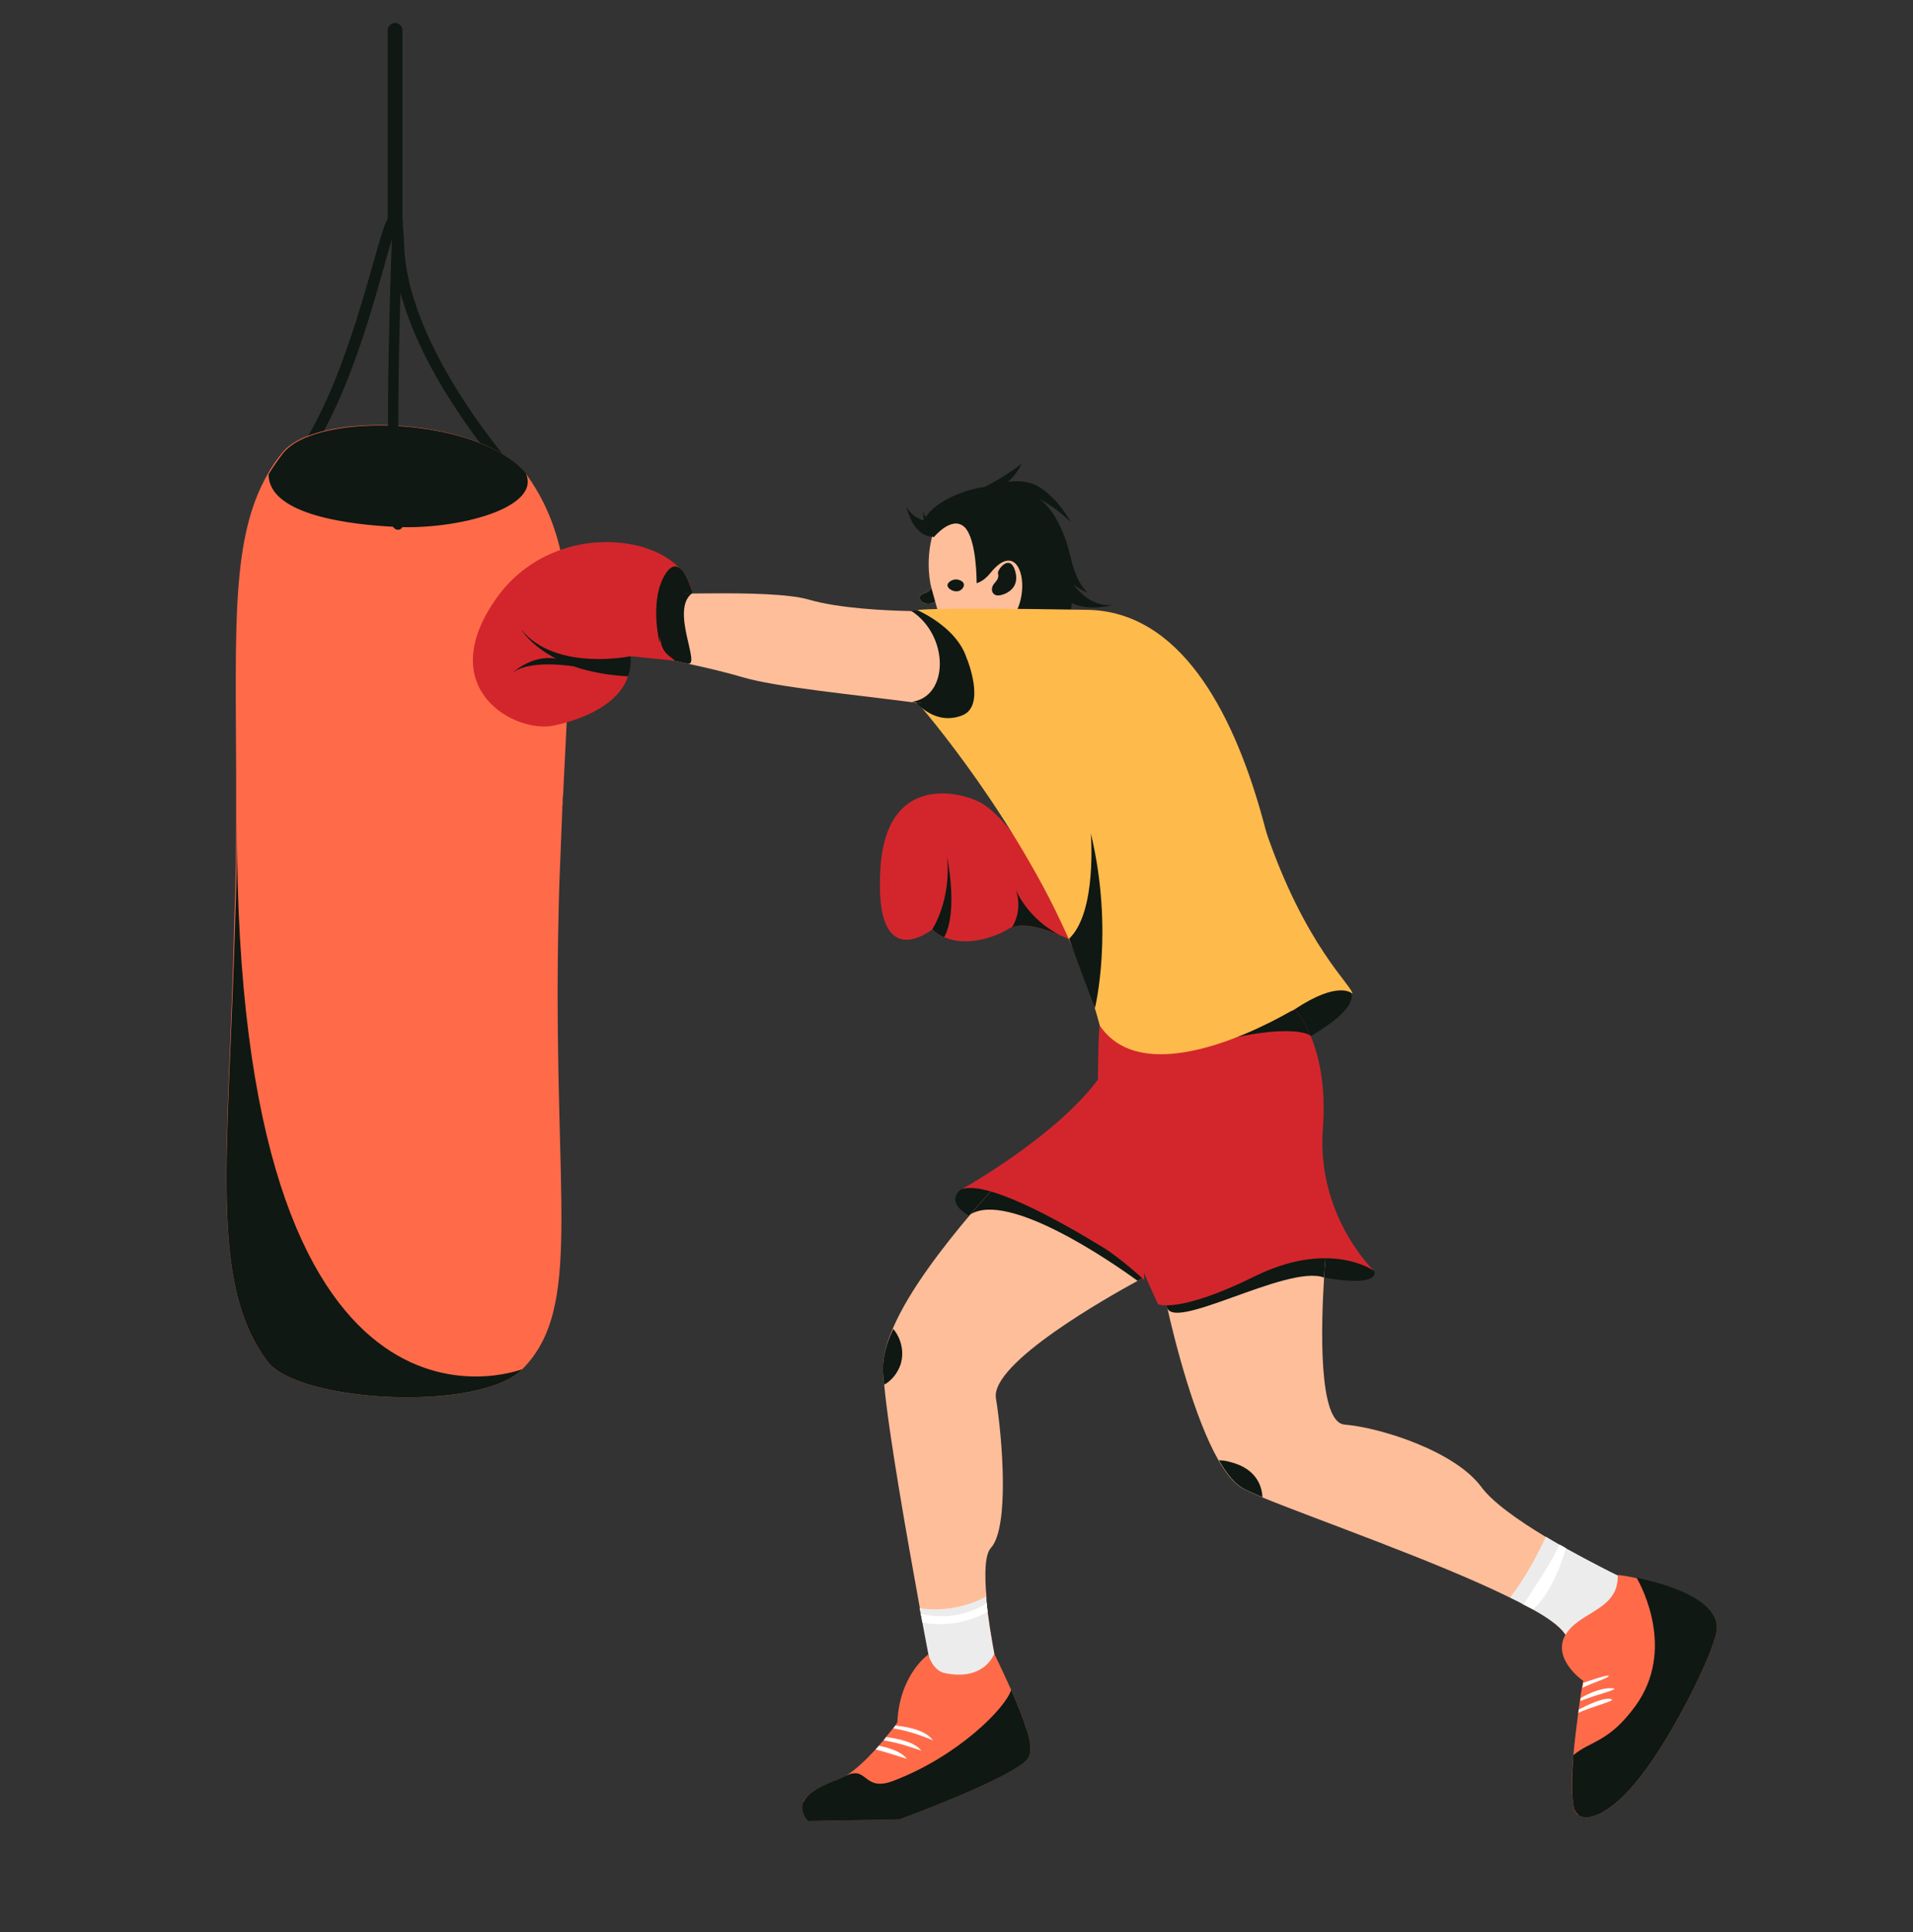
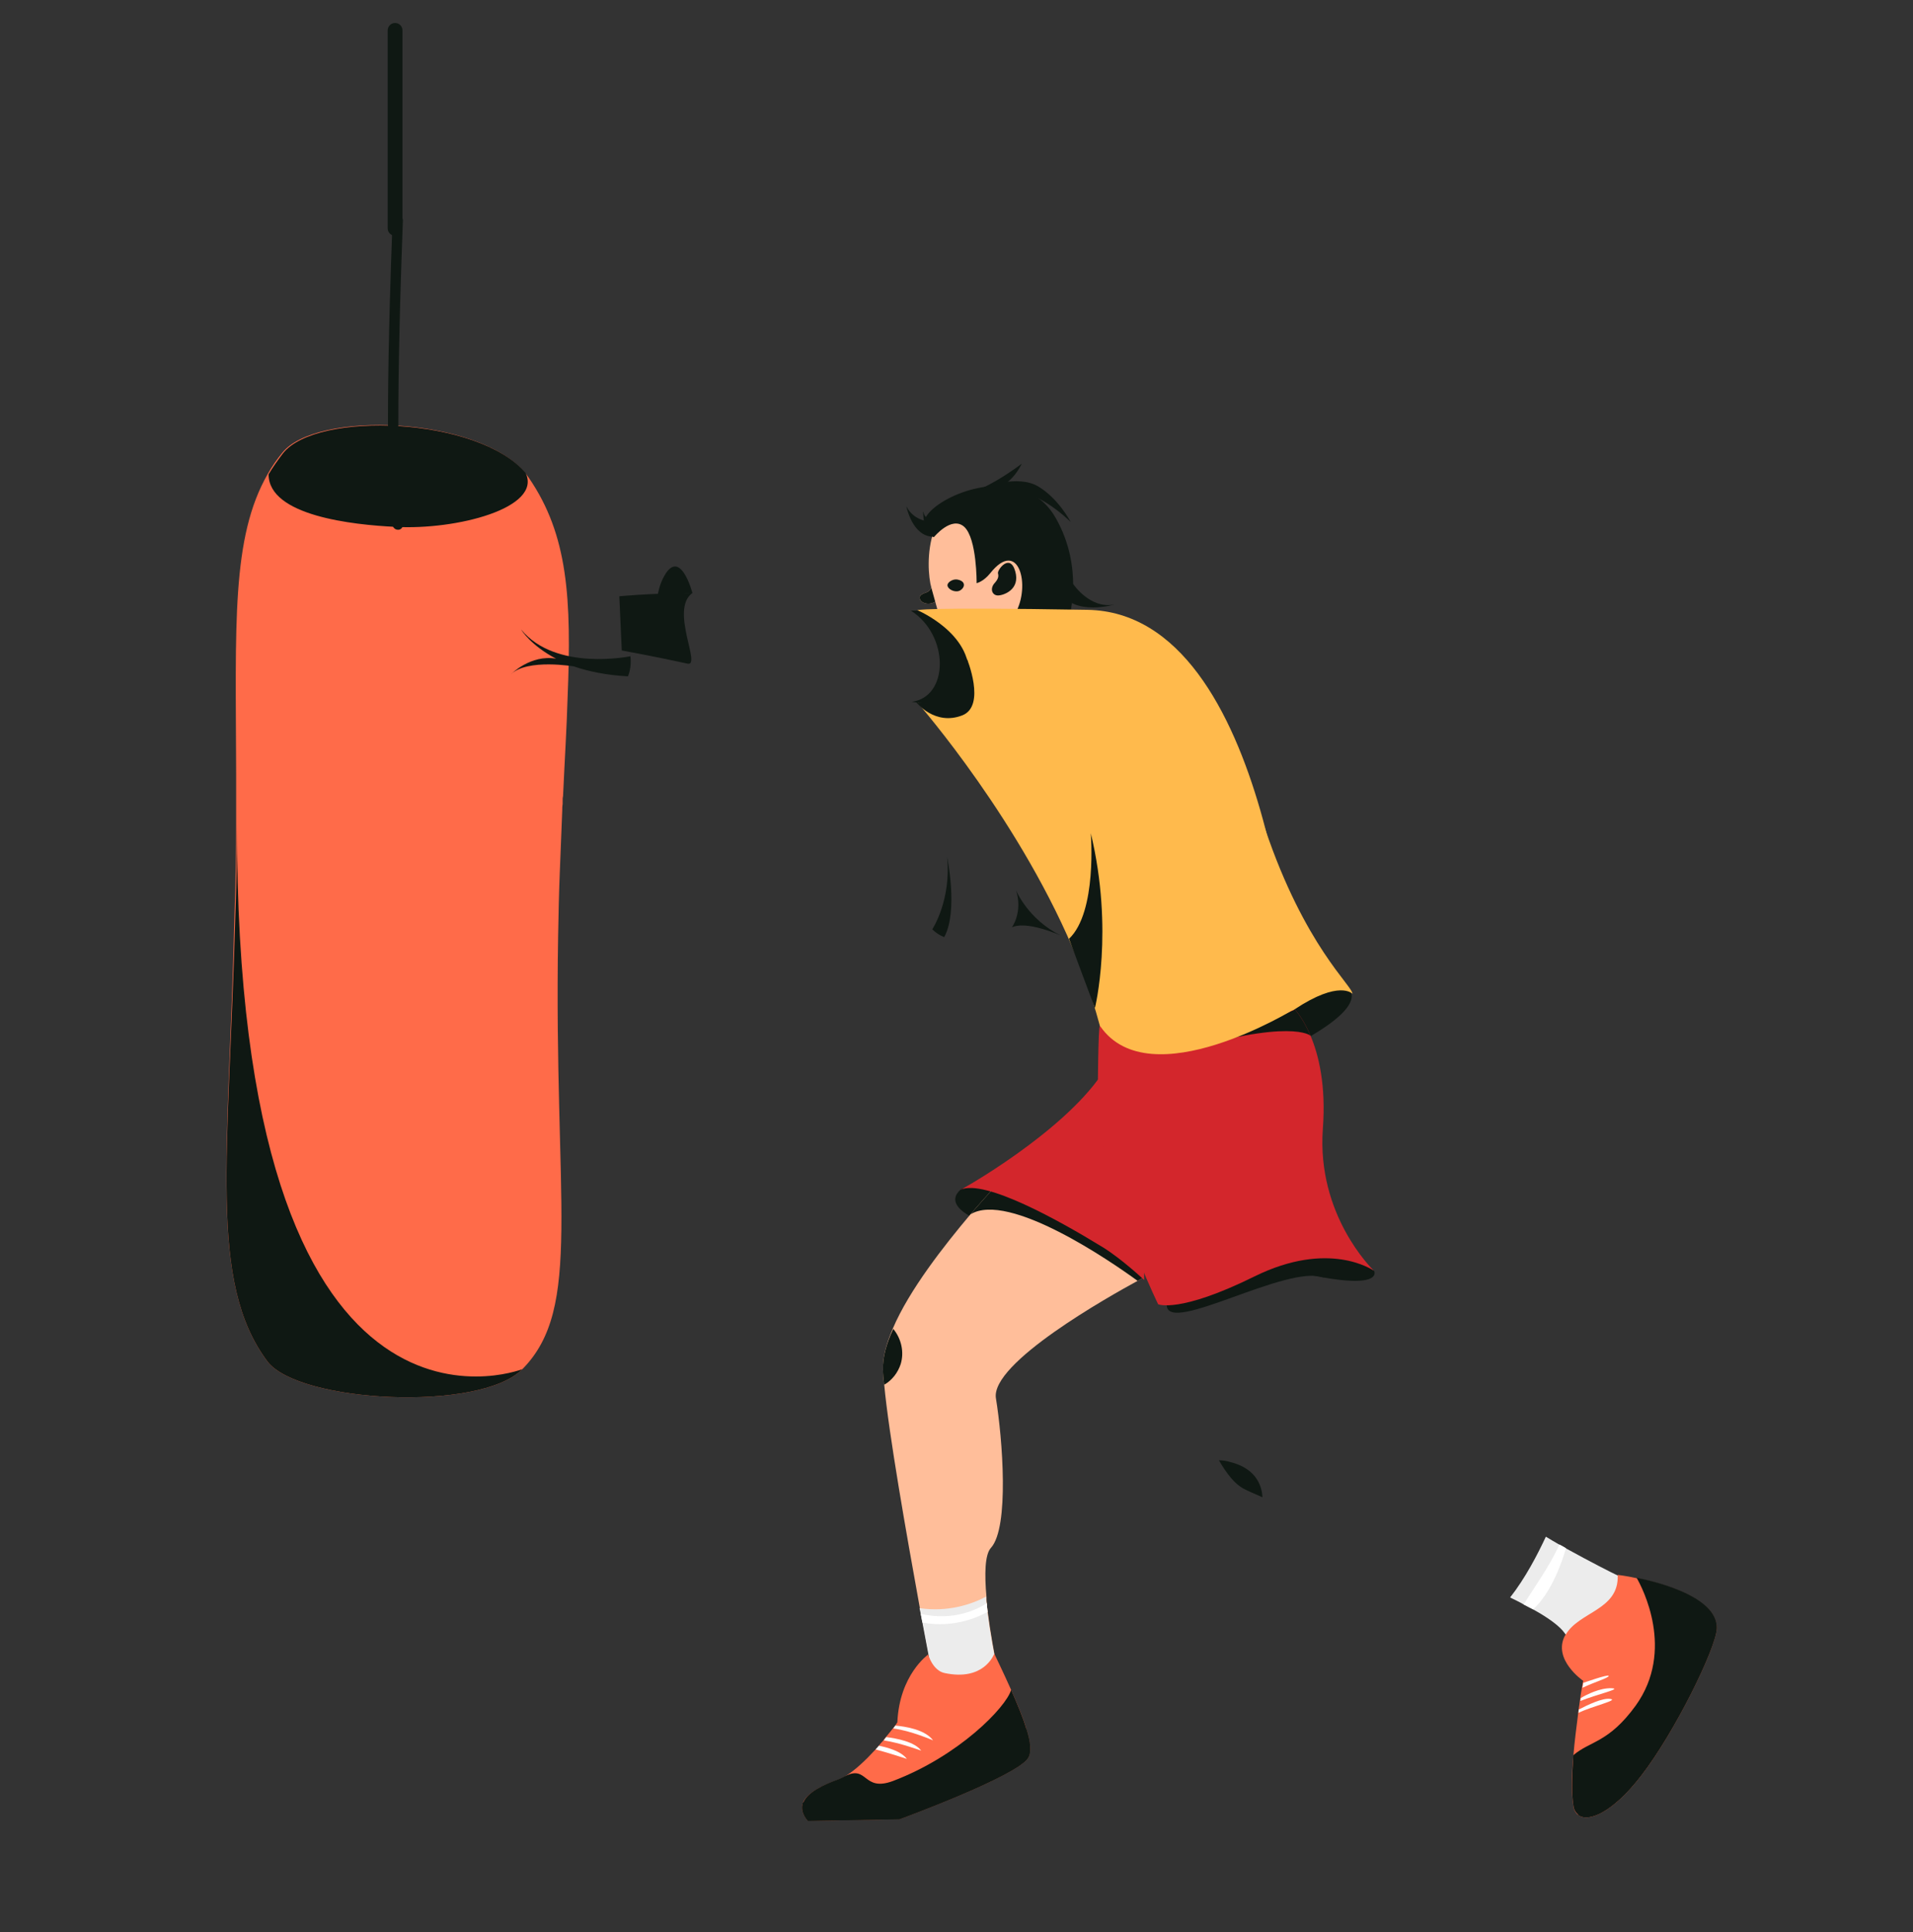
<svg xmlns="http://www.w3.org/2000/svg" version="1.1" id="Layer_1" x="0px" y="0px" viewBox="0 0 465.8 470.5" style="enable-background:new 0 0 465.8 470.5;" xml:space="preserve">
  <rect x="0" y="0" width="465.8" height="470.5" fill="#333333" stroke="none" />
  <style type="text/css">
	.st0{fill:#0F1813;}
	.st1{fill:#FF6B49;}
	.st2{fill:#FFBE9A;}
	.st3{fill:#D3262C;}
	.st4{fill:#ECECEC;}
	.st5{fill:#FFBA4C;}
	.st6{fill:#FFFFFF;}
</style>
  <g>
    <g>
      <g>
-         <path class="st0" d="M64.8,121.6c0.3,0,0.6-0.1,0.9-0.3c15-10.8,23.4-40.6,27.9-56.7c0.7-2.5,1.4-5,2-6.9c0,0.6,0.1,1.4,0.1,2.2     c1,27.7,29.7,58.4,30.9,59.7c0.5,0.5,1.3,0.6,1.9,0.1c0.6-0.4,0.6-1.2,0.2-1.7c-0.3-0.3-29.3-31.3-30.3-58.2     c-0.2-6-0.6-7.4-2.2-7.5c-1.9-0.2-2.3,1.2-5.3,11.7c-4.5,15.8-12.7,45.1-27,55.4c-0.6,0.4-0.7,1.2-0.2,1.7     C64,121.4,64.4,121.6,64.8,121.6z" />
-       </g>
+         </g>
      <g>
        <path class="st1" d="M65.1,331.5c7.6,10.1,51.8,12.4,62.1,1.9c0,0,0,0,0,0c14.8-15,7.6-40.6,8.7-105.6c0.1-5.4,0.2-10.5,0.4-15.3     c0.2-5.3,0.4-10.3,0.6-15.1c0-0.5,0-1.1,0.1-1.6c0-0.3,0-0.6,0-0.9c0-0.4,0-0.7,0.1-1.1c0.4-8.8,0.9-16.7,1.1-23.8     c1-24.4,0.1-39.7-9.4-53.6c-0.3-0.4-0.6-0.9-1-1.3c-11.5-13.7-50.9-15.2-59.1-4.8c-1.3,1.6-2.5,3.3-3.5,5.1     c-8.9,15.5-7.8,36.6-7.7,73.3c0,0.1,0,0.2,0,0.4c0,3.1,0,6.3,0,9.6c0,0.6,0,1.2,0,1.7c0,6.9-0.1,14.4-0.4,22.4     C55.7,281.9,50.7,312.2,65.1,331.5z" />
        <path class="st0" d="M65.4,115.5c0,10.1,20.5,12.3,30.9,12.8c14.9,0.8,35.7-4.6,31.7-13.1c-11.5-13.7-50.9-15.2-59.1-4.8     C67.6,112.1,66.4,113.8,65.4,115.5z" />
      </g>
      <path class="st0" d="M65.1,331.5c7.6,10.1,51.8,12.4,62.1,1.9c-1.1,0.4-69.8,26.3-69.5-132.9c0,6.9-0.1,14.4-0.4,22.4    C55.7,281.9,50.7,312.2,65.1,331.5z" />
      <g>
        <path class="st0" d="M96.9,129c0.1,0,0.1,0,0.2,0c0.7-0.1,1.1-0.8,1-1.4c-2.5-13.7,0-73.3,0-73.9c0-0.7-0.5-1.2-1.2-1.3     c-0.7,0-1.2,0.5-1.3,1.2c-0.1,2.5-2.5,60.5,0,74.4C95.8,128.6,96.3,129,96.9,129z" />
      </g>
    </g>
    <g>
      <path class="st0" d="M96.2,57.4c1,0,1.8-0.8,1.8-1.8V7.4c0-1-0.8-1.8-1.8-1.8c-1,0-1.8,0.8-1.8,1.8v48.2    C94.4,56.6,95.2,57.4,96.2,57.4z" />
    </g>
  </g>
  <g>
    <path class="st2" d="M227.1,140.8c0,0,0.2,2.8-1.4,3.4c-1.1,0.4-2.2,0.8-1.6,1.9c0.5,0.9,2.1,1.2,3.3,0.6s1.6-2.6,1.6-2.6   L227.1,140.8z" />
    <path class="st0" d="M227.1,140.8c0,0,0.2,2.8-1.4,3.4c-1.1,0.4-2.2,0.8-1.6,1.9c0.5,0.9,2.1,1.2,3.3,0.6s1.6-2.6,1.6-2.6   L227.1,140.8z" />
    <path class="st2" d="M260.1,153.9c0,0-0.3-30.3-17.8-32.9c-17.5-2.5-17,17-15.5,22.2c1.5,5.2,4.7,17.4,4.7,17.4L260.1,153.9z" />
    <path class="st0" d="M260.4,150c-0.2,0-14.9,2.4-13.2-0.6c3.9-6.8,0.8-18.5-6.1-9.8c-1.7,2.1-3.3,2.4-3.3,2.4s0.1-10.8-3-13.7   c-3.1-2.8-7.4,2.5-7.4,2.5s-5.9-2.5,0.5-7.5c6.5-5,22.4-9.2,29.2,2.9C263.9,138.2,260.4,150,260.4,150z" />
    <path class="st0" d="M312.7,255.7c0,0,22-10.1,15.1-15.6c-6.8-5.5-21.5,7.2-21.5,7.2L312.7,255.7z" />
    <path class="st0" d="M334.6,309.5c0,0,2.7,5.4-19.8,0c-22.5-5.4,13.3-4.9,13.3-4.9L334.6,309.5z" />
    <path class="st0" d="M259.4,302.5c4.1,0.7,7.1,1,9.1,1.1c16.3,0.5-24.6-16.5-24.6-16.5l-9.6,2.3c-0.2,0.1-0.3,0.2-0.3,0.2   c0,0,0,0,0,0c0,0,0,0,0,0h0C232.5,290.8,226.5,297,259.4,302.5z" />
-     <path class="st3" d="M227,226.3c0.9,0.9,1.9,1.5,2.9,1.9h0c5.4,2.4,12.3,0.1,15.8-2.1c0.2-0.1,0.4-0.2,0.6-0.3   c3-1.3,8.6,0.6,11.9,2c0.8,0.3,1.5,0.6,2,0.9h0c0.5,0.2,0.7,0.4,0.7,0.4l-11.7-22.3c0,0-1.3-2.2-3.3-4.7c-2-2.5-4.7-5.4-7.4-6.8   c-5.5-2.8-22.6-6.4-24.1,15.8C212.6,238,227,226.3,227,226.3z" />
-     <path class="st2" d="M150.8,145.2l0.6,13.2c0,0,7.8,1.4,16,3.2c4.7,1,9.7,2.2,13.4,3.3c8.1,2.4,25.9,4.1,41.3,6.1   c4,0.5,7.9,1.1,11.4,1.7c16.7,2.9,7-25.6-8.1-23.9c0,0-1.3,0-3.5,0c-5.8-0.1-17.5-0.6-25-2.8c-4.8-1.4-15.1-1.6-24.8-1.5   C160.9,144.5,150.8,145.2,150.8,145.2z" />
    <path class="st0" d="M150.8,145.2l0.6,13.2c0,0,7.8,1.4,16,3.2c3.5,0.8-4.4-13.2,1.2-17.2C157.5,144.5,150.8,145.2,150.8,145.2z" />
    <path class="st0" d="M222,170.9c4,0.5,7.9,1.1,11.4,1.7c16.7,2.9,7-25.6-8.1-23.9c0,0-1.3,0-3.5,0   C231.2,154.7,231.1,169.7,222,170.9z" />
    <path class="st2" d="M215,333.5c0,1,0.1,2.3,0.3,3.7c1.1,11.9,5.4,36.3,8.7,54.5c0.1,0.5,0.2,0.9,0.3,1.4c0.1,0.7,0.3,1.4,0.4,2.1   c2.1,11.1,3.6,19.1,3.6,19.1l16.2-0.3c0,0-2.7-11.2-4-21.5c-0.1-0.7-0.2-1.4-0.2-2.1c-0.1-0.5-0.1-1-0.1-1.5   c-0.5-5.6-0.4-10.4,1.1-12c4.5-5,2.8-26.6,1.2-36.4c-1.4-8.6,27.7-24.9,34.5-28.6c0.9-0.5,1.4-0.8,1.4-0.8l-6.6-7.2l-27-17.6   c0,0-3.7,3.8-8.5,9.4c-6.4,7.6-14.9,18.4-18.9,27.8C215.8,327.2,214.9,330.6,215,333.5z" />
    <path class="st4" d="M223.9,391.6c0.1,0.5,0.2,0.9,0.3,1.4c0.1,0.7,0.3,1.4,0.4,2.1c2.1,11.1,3.6,19.1,3.6,19.1l16.2-0.3   c0,0-2.7-11.2-4-21.5c-0.1-0.7-0.2-1.4-0.2-2.1c-0.1-0.5-0.1-1-0.1-1.5C236.5,390.7,230.8,392.6,223.9,391.6z" />
    <path class="st0" d="M236.3,295.7c9.3-5.7,34.4,11.6,40.7,16.2c0.9-0.5,1.4-0.8,1.4-0.8l-6.6-7.2l-27-17.6   C244.8,286.3,241.1,290.1,236.3,295.7z" />
-     <path class="st2" d="M283,312.7c0,0,0.4,2,1.1,5.2c2,9,6.7,27.4,12.6,37.7c1.9,3.3,3.9,5.8,6,6.9c1.1,0.6,2.6,1.2,4.6,2.1   c12.9,5.3,42.7,15.7,60.3,24.4c1.2,0.6,2.3,1.1,3.3,1.7c0.8,0.4,1.5,0.8,2.3,1.2c3.8,2.1,6.5,4.1,7.7,5.8c0.1,0.2,0.2,0.3,0.4,0.5   c6.8,8.6,13.2-14.2,13.2-14.2s-0.2-0.1-0.6-0.3c-1.7-0.8-6.8-3.4-12.6-6.6c-0.5-0.3-1-0.6-1.6-0.9c-1.1-0.6-2.2-1.3-3.4-2   c-6.5-3.9-12.9-8.4-15.6-12.1c-6.5-8.8-24.7-14.5-33.3-15.2c-6.5-0.5-5.7-24.3-5-35.8c0.2-3.7,0.5-6.1,0.5-6.1L283,312.7z" />
    <path class="st4" d="M367.7,389c1.2,0.6,2.3,1.1,3.3,1.7c0.8,0.4,1.5,0.8,2.3,1.2c3.8,2.1,6.5,4.1,7.7,5.8c0.1,0.2,0.2,0.3,0.4,0.5   c6.8,8.6,13.2-14.2,13.2-14.2s-0.2-0.1-0.6-0.3c-1.7-0.8-6.8-3.4-12.6-6.6c-0.5-0.3-1-0.6-1.6-0.9c-1.1-0.6-2.2-1.3-3.4-2   C374.4,378.5,371.4,384.3,367.7,389z" />
    <path class="st0" d="M283,312.7c0,0,0.4,2,1.1,5.2c0.4,7.2,29.4-10.2,38.3-6.8c0.2-3.7,0.5-6.1,0.5-6.1L283,312.7z" />
    <path class="st3" d="M233.9,289.7c5.9-2.6,24,7.5,34.6,14c4.7,2.9,10.1,8,10.1,8s-0.3-67.9-8.8-52.6c-7.9,14.3-32.2,28.6-35.5,30.4   C234.1,289.6,234,289.6,233.9,289.7C234,289.7,234,289.7,233.9,289.7z" />
    <path class="st5" d="M223.4,171.1c0.5,0.6,25.6,29.3,39.1,62.9c3.3,8.2,5.9,16.6,7.3,25c0.2,1.4,6.5,0,14.3-2.4   c13.3-4,31.1-10.8,31.1-10.8s-5.3-96.5-50.4-97.3c-41.2-0.7-41.4,0.1-41.4,0.1s13.3,5.6,12.5,16.2   C235.2,175.4,223.8,171.2,223.4,171.1z" />
-     <path class="st3" d="M134.8,176.7c7.5-1.6,15.9-5.3,18.1-12c0.5-1.5,0.7-3.1,0.6-4.9l10.9,1.1c-2.2-1.9-4.9-2.3-3.2-12.6   c0.7-4.2,7.3-3.9,7.3-3.9c-2-14.2-33.8-19.5-48.2,2.1C105.8,168,125.5,178.6,134.8,176.7z" />
    <path class="st1" d="M196.7,443.4L219,443c0,0,28.4-10.4,31.3-14.9c0.9-1.4,0.6-4-0.4-7.1c-0.8-2.8-2.3-6.3-3.7-9.5   c-2.1-4.7-4.1-8.8-4.1-8.8c-0.2,0.4-2.6,6.7-12.1,4.7c-2.9-0.6-4-4.5-4-4.5s-7,4.9-7.5,16.5c0,0-0.2,0.3-0.6,0.9   c-0.1,0.2-0.3,0.4-0.5,0.6c-0.5,0.6-1,1.3-1.7,2.1c-0.2,0.2-0.4,0.5-0.6,0.8c-0.4,0.4-0.8,0.9-1.2,1.4c-0.2,0.3-0.5,0.6-0.8,0.9   c-2.3,2.5-4.9,5-7.4,6.5c-0.6,0.3-1.2,0.6-1.7,0.8c-3.9,1.4-7.5,3.2-8.5,5.6C195.1,440.3,195.3,441.7,196.7,443.4z" />
    <path class="st0" d="M196.7,443.4L219,443c0,0,28.4-10.4,31.3-14.9c0.9-1.4,0.6-4-0.4-7.1c-0.8-2.8-2.3-6.3-3.7-9.5   c-1.2,4.2-12.7,16.1-28.8,22.2c-7.3,2.7-6.1-4-11.6-1.2c-0.6,0.3-1.2,0.6-1.7,0.8c-3.9,1.4-7.5,3.2-8.5,5.6   C195.1,440.3,195.3,441.7,196.7,443.4z" />
    <path class="st3" d="M269.7,284.1c4,16.5,12.3,33.5,12.3,33.5s5.1,2.3,23.5-6.8c18.1-8.9,28.6-1.6,29-1.4   c-0.5-0.5-13.9-13.6-12.4-34.5c0.8-10.6-1-18-3-22.7v0c-2-4.7-4.1-6.7-4.1-6.7s-25.2,4.6-38.4,10c-3.6,1.5-6.3,3-7.4,4.5   C265.6,265.2,267.5,274.8,269.7,284.1z" />
    <path class="st0" d="M286,256.5c28.3-8.7,33.1-4.3,33.1-4.3v0c-2-4.7-4.1-6.7-4.1-6.7S299.2,251.2,286,256.5z" />
    <path class="st3" d="M315.2,245.9c0,0-36.6,6.4-47.4,4c-0.4-0.1-0.5,16.1-0.5,16.1L315.2,245.9z" />
    <g>
      <path class="st1" d="M383.1,427.6c-0.4,4.4-0.5,8.8,0,12.1c0.1,1,0.5,1.7,1.1,2.2c2.4,2,8.4-0.4,15.4-9.5    c8.2-10.6,18.2-31,18.4-35.8c0.1-3-2.1-5.4-5.2-7.3c-4.3-2.6-10.2-4.2-14.3-5c-2.7-0.6-4.6-0.8-4.6-0.8v0.1    c0.3,8.5-9.4,8.8-12.7,14.5c0,0,0,0.1-0.1,0.1c-3.2,5.9,4.4,11.1,4.4,11.1s0,0.1-0.1,0.4c0,0.3-0.1,0.7-0.2,1.2    c-0.1,0.7-0.3,1.5-0.4,2.5c0,0.2-0.1,0.5-0.1,0.7c-0.1,0.6-0.2,1.3-0.3,2.1c0,0.2-0.1,0.5-0.1,0.8    C383.9,420.2,383.4,423.9,383.1,427.6z" />
      <path class="st0" d="M383.1,439.6c0.1,1,0.5,1.7,1.1,2.2c2.4,2,8.4-0.4,15.4-9.5c8.2-10.6,18.2-31,18.4-35.8    c0.1-3-2.1-5.4-5.2-7.3c-4.3-2.6-10.2-4.2-14.3-5c1.4,2.4,9.4,17.7-0.2,31.1c-6.6,9.1-11.1,8.6-15.2,12.1    C382.8,432,382.6,436.4,383.1,439.6z" />
      <path class="st0" d="M384.2,441.9c2.4,2,8.4-0.4,15.4-9.5c8.2-10.6,18.2-31,18.4-35.8c0.1-3-2.1-5.4-5.2-7.3    c0,0,0.3,28.5-26.1,50.6C385.9,440.6,385,441.3,384.2,441.9z" />
    </g>
    <path class="st0" d="M196.7,443.4L219,443c0,0,28.4-10.4,31.3-14.9c0.9-1.4,0.6-4-0.4-7.1c0,0-21,16-37.2,17.6   c-7.9,0.8-13.5,0.6-17.2,0.3C195.1,440.3,195.3,441.7,196.7,443.4z" />
    <path class="st5" d="M329.3,242c0.1-1.9-11.6-11.5-21.3-40.3c-9.7-28.8-1,49.5,7.2,44.1C326.2,238.5,329.3,242,329.3,242z" />
    <path class="st5" d="M315.2,245.7c0,0-35.2,21.7-47.3,4.2l29.3-18.2L315.2,245.7z" />
    <path class="st0" d="M135.4,160.4L135.4,160.4c-6.1-3.2-8.4-6.9-8.5-7.1c8.4,10.3,26.6,6.5,26.6,6.5c0.2,1.8,0,3.4-0.6,4.9   c-5.3-0.3-9.6-1.2-13.1-2.4l0.1,0c0,0-11.5-2-15.5,1.9C124.4,164.2,129.2,159.3,135.4,160.4z" />
    <path class="st0" d="M168.6,144.4c0,0-3.1-11.8-7.2-3.5c-3.1,6.4-0.8,15.6-0.8,15.6s0.6-7.2,2.5-9.8   C165,144.1,168.6,144.4,168.6,144.4z" />
    <path class="st0" d="M227,226.3c0.9,0.9,1.9,1.5,2.9,1.9h0c3.5-6.3,0.7-19.6,0.7-19.6C231.7,219.2,227,226.3,227,226.3z" />
    <path class="st0" d="M246.4,225.8c3-1.3,8.6,0.6,11.9,2c-8-3.9-10.9-11-10.9-11C249.1,222.1,246.4,225.8,246.4,225.8z" />
    <path class="st0" d="M235.4,160.3c0,0,4.8,11.6-1.1,13.9c-6.7,2.6-11.2-3.2-11.2-3.2S237.5,173.9,235.4,160.3z" />
    <path class="st0" d="M266.6,245.5c0,0,4.7-18.9-1-42.6c0,0,1.6,19.2-5.3,25.7L266.6,245.5z" />
    <path class="st0" d="M296.8,355.6c1.9,3.3,3.9,5.8,6,6.9c1.1,0.6,2.6,1.2,4.6,2.1c-0.1-2.1-1-6.9-7.9-8.6   C298.5,355.7,297.6,355.6,296.8,355.6z" />
    <path class="st0" d="M215,333.5c0,1,0.1,2.3,0.3,3.7c1.9-1.1,3.3-2.9,4-5c0.9-2.9,0.2-6.2-1.8-8.6   C215.8,327.2,214.9,330.6,215,333.5z" />
-     <path class="st0" d="M260.6,135.3c0,0,1.1,6.1,4.2,9c0,0-5-1.7-6-6.1L260.6,135.3z" />
+     <path class="st0" d="M260.6,135.3c0,0-5-1.7-6-6.1L260.6,135.3z" />
    <path class="st0" d="M261.3,142.2c0,0,4.1,6.2,10.1,5c0,0-9.6,2.9-13.2-2.9L261.3,142.2z" />
    <path class="st0" d="M228.6,127.6c-1-0.6-5.8-0.1-7.9-4.3c0,0,1.4,7.4,6.6,7.4L228.6,127.6z" />
    <path class="st0" d="M227,126.4c-0.2,0-1.7,0.1-2.1-1.5c-0.4-1.6,0.2,3.2,0.2,3.2L227,126.4z" />
    <path class="st0" d="M239.5,118.7c0,0,8.2-3.2,13.2-0.3c5,2.9,8,8.7,8,8.7s-10.6-10.6-17-6.3L239.5,118.7z" />
    <path class="st0" d="M243,139.6c-0.2-0.8,2.9-5,4.2-0.5c1.3,4.5-2.9,5.9-4.2,5.9c-1.3,0-2-1.4-1-2.8   C243.1,141,243.2,140.4,243,139.6z" />
    <path class="st0" d="M233,141.1c-1.1-0.1-2.3,0.7-2.3,1.4c0,0.9,1.6,1.8,2.8,1.4c0.6-0.2,1.3-0.9,1.2-1.6   C234.6,141.5,233.6,141.2,233,141.1z" />
    <path class="st6" d="M371,390.7c0.8,0.4,1.5,0.8,2.3,1.2c4.5-4.1,7.1-11.7,8-14.9c-0.5-0.3-1-0.6-1.6-0.9   C377.4,381.3,373.2,387.1,371,390.7z" />
    <path class="st6" d="M224.2,393c0.1,0.7,0.3,1.4,0.4,2.1c4.2,0.8,10,0.6,15.9-2.6c-0.1-0.7-0.2-1.4-0.2-2.1   C237.9,391.9,232.3,394.8,224.2,393z" />
    <path class="st6" d="M217.5,420.9c4.2,0.5,9.7,2.9,9.7,2.9c-2-2.7-6.9-3.4-9.2-3.6C217.8,420.5,217.6,420.7,217.5,420.9z" />
    <path class="st6" d="M215.8,423c-0.2,0.2-0.4,0.5-0.6,0.8c4,0.6,9.1,2.5,9.1,2.5C222.7,424.1,218.2,423.3,215.8,423z" />
    <path class="st6" d="M213.2,426c3.4,0.9,7.6,2.3,7.6,2.3c-1.4-1.9-4.8-2.8-6.8-3.2C213.7,425.4,213.5,425.7,213.2,426z" />
    <path class="st6" d="M385.5,409.8c0,0.3-0.1,0.7-0.2,1.2c2.9-1.4,6.4-2.4,6.4-2.9C391.7,407.6,385.5,409.8,385.5,409.8z" />
    <path class="st6" d="M384.9,413.5c0,0.2-0.1,0.5-0.1,0.7c4.3-1.7,10.3-3,7.6-3.1C389.6,411,386.4,412.6,384.9,413.5z" />
    <path class="st6" d="M384.3,417.1c3.6-1.7,9.9-3.1,7.8-3.4c-1.9-0.3-5.6,1.5-7.7,2.6C384.4,416.6,384.4,416.9,384.3,417.1z" />
    <path class="st0" d="M241.5,119.4c0,0,4.5-0.8,7.3-6.5c0,0-9.1,7.1-16.1,8.1L241.5,119.4z" />
  </g>
</svg>